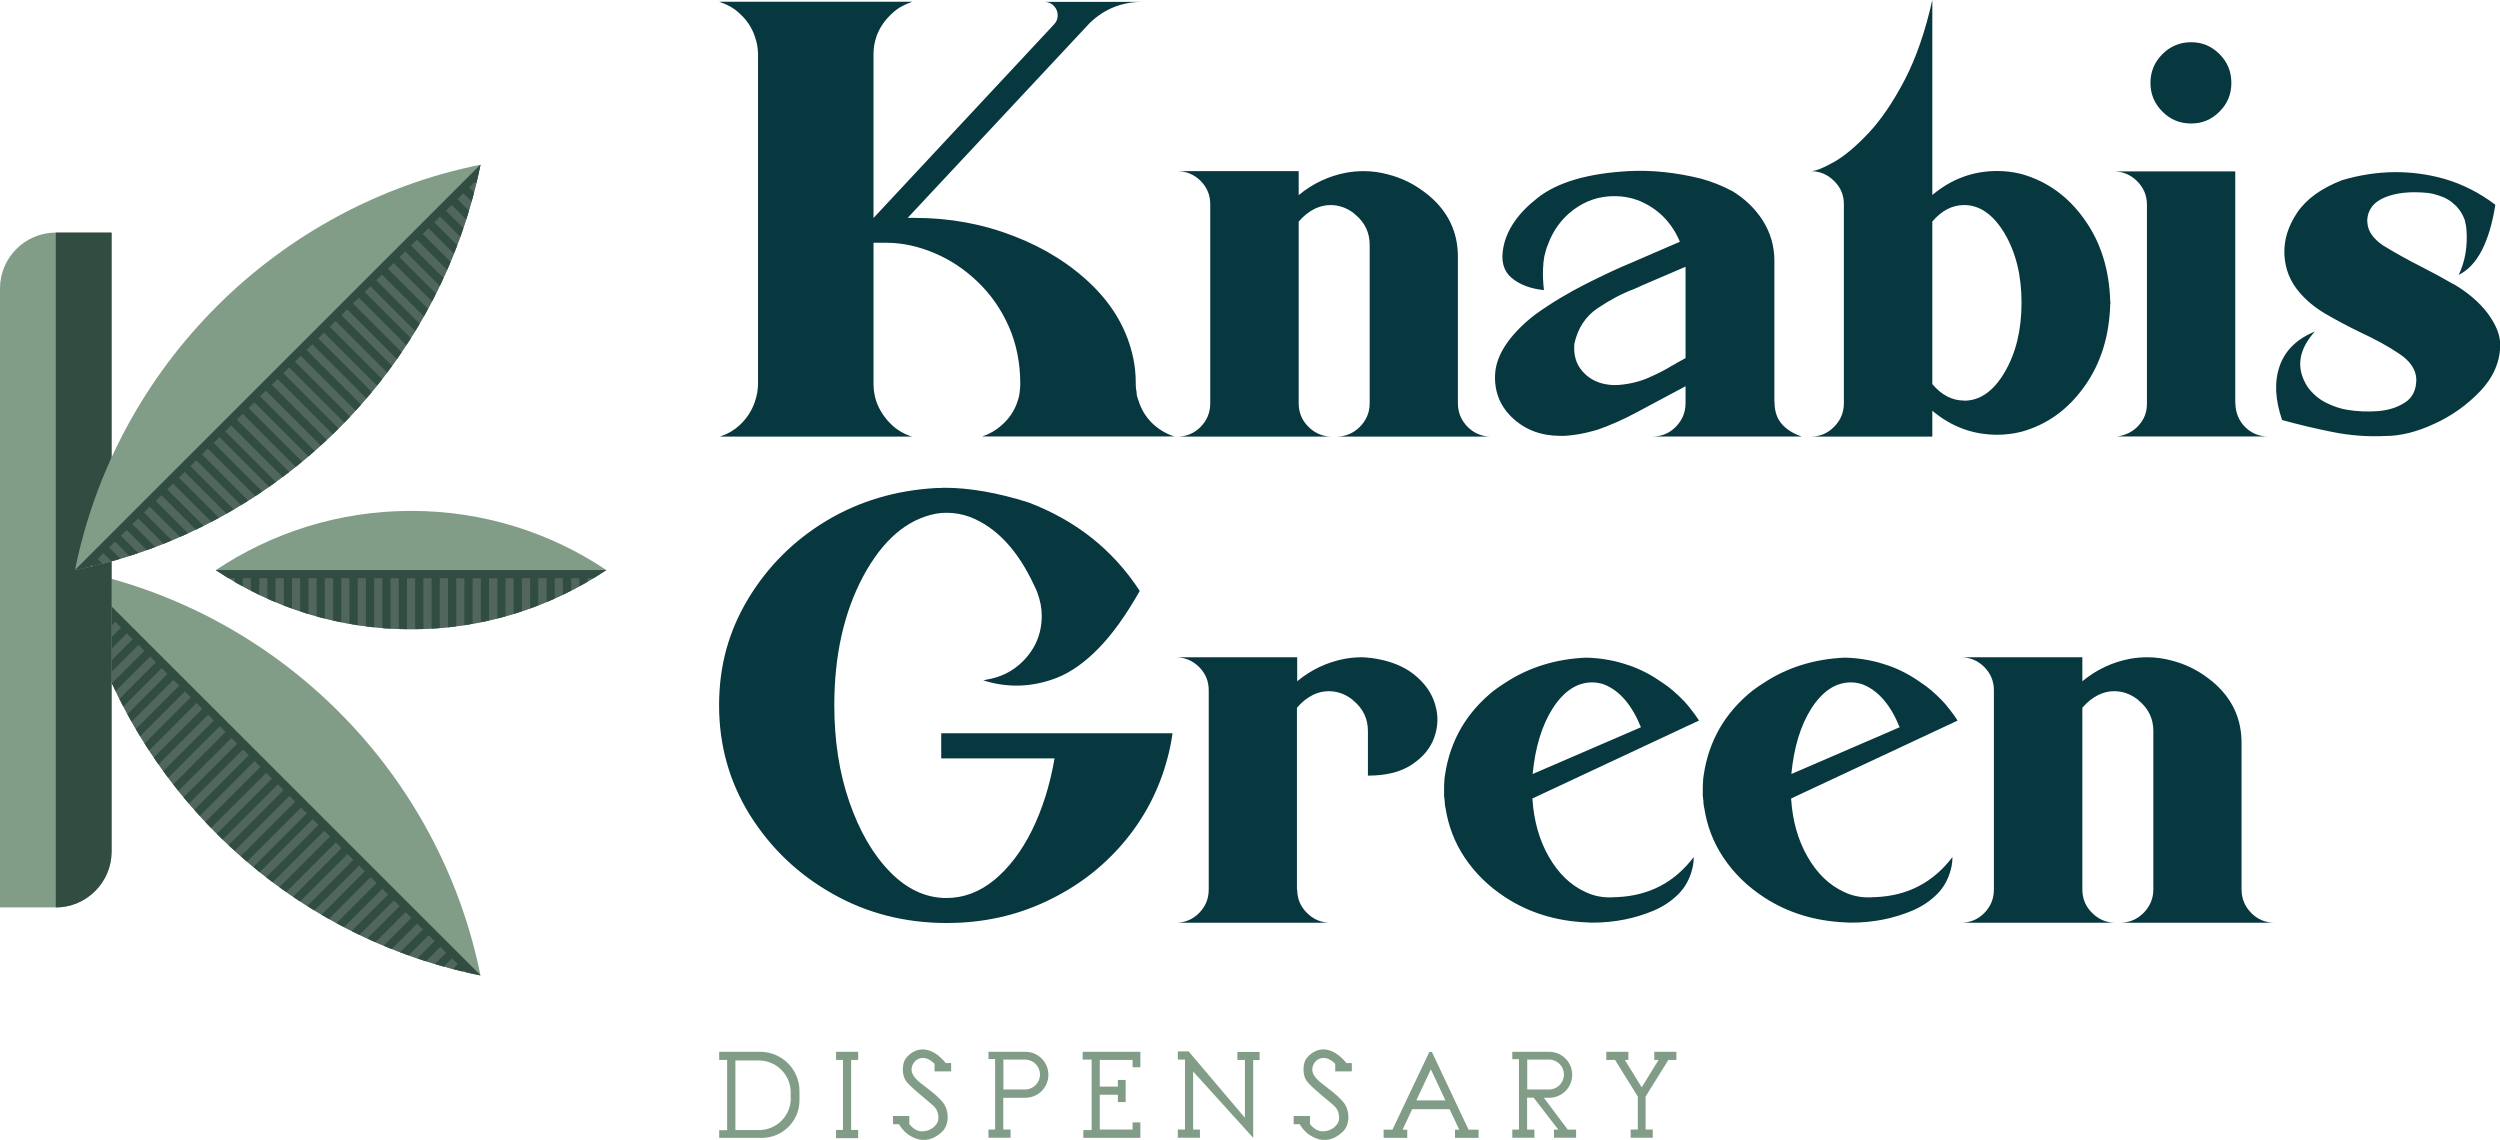
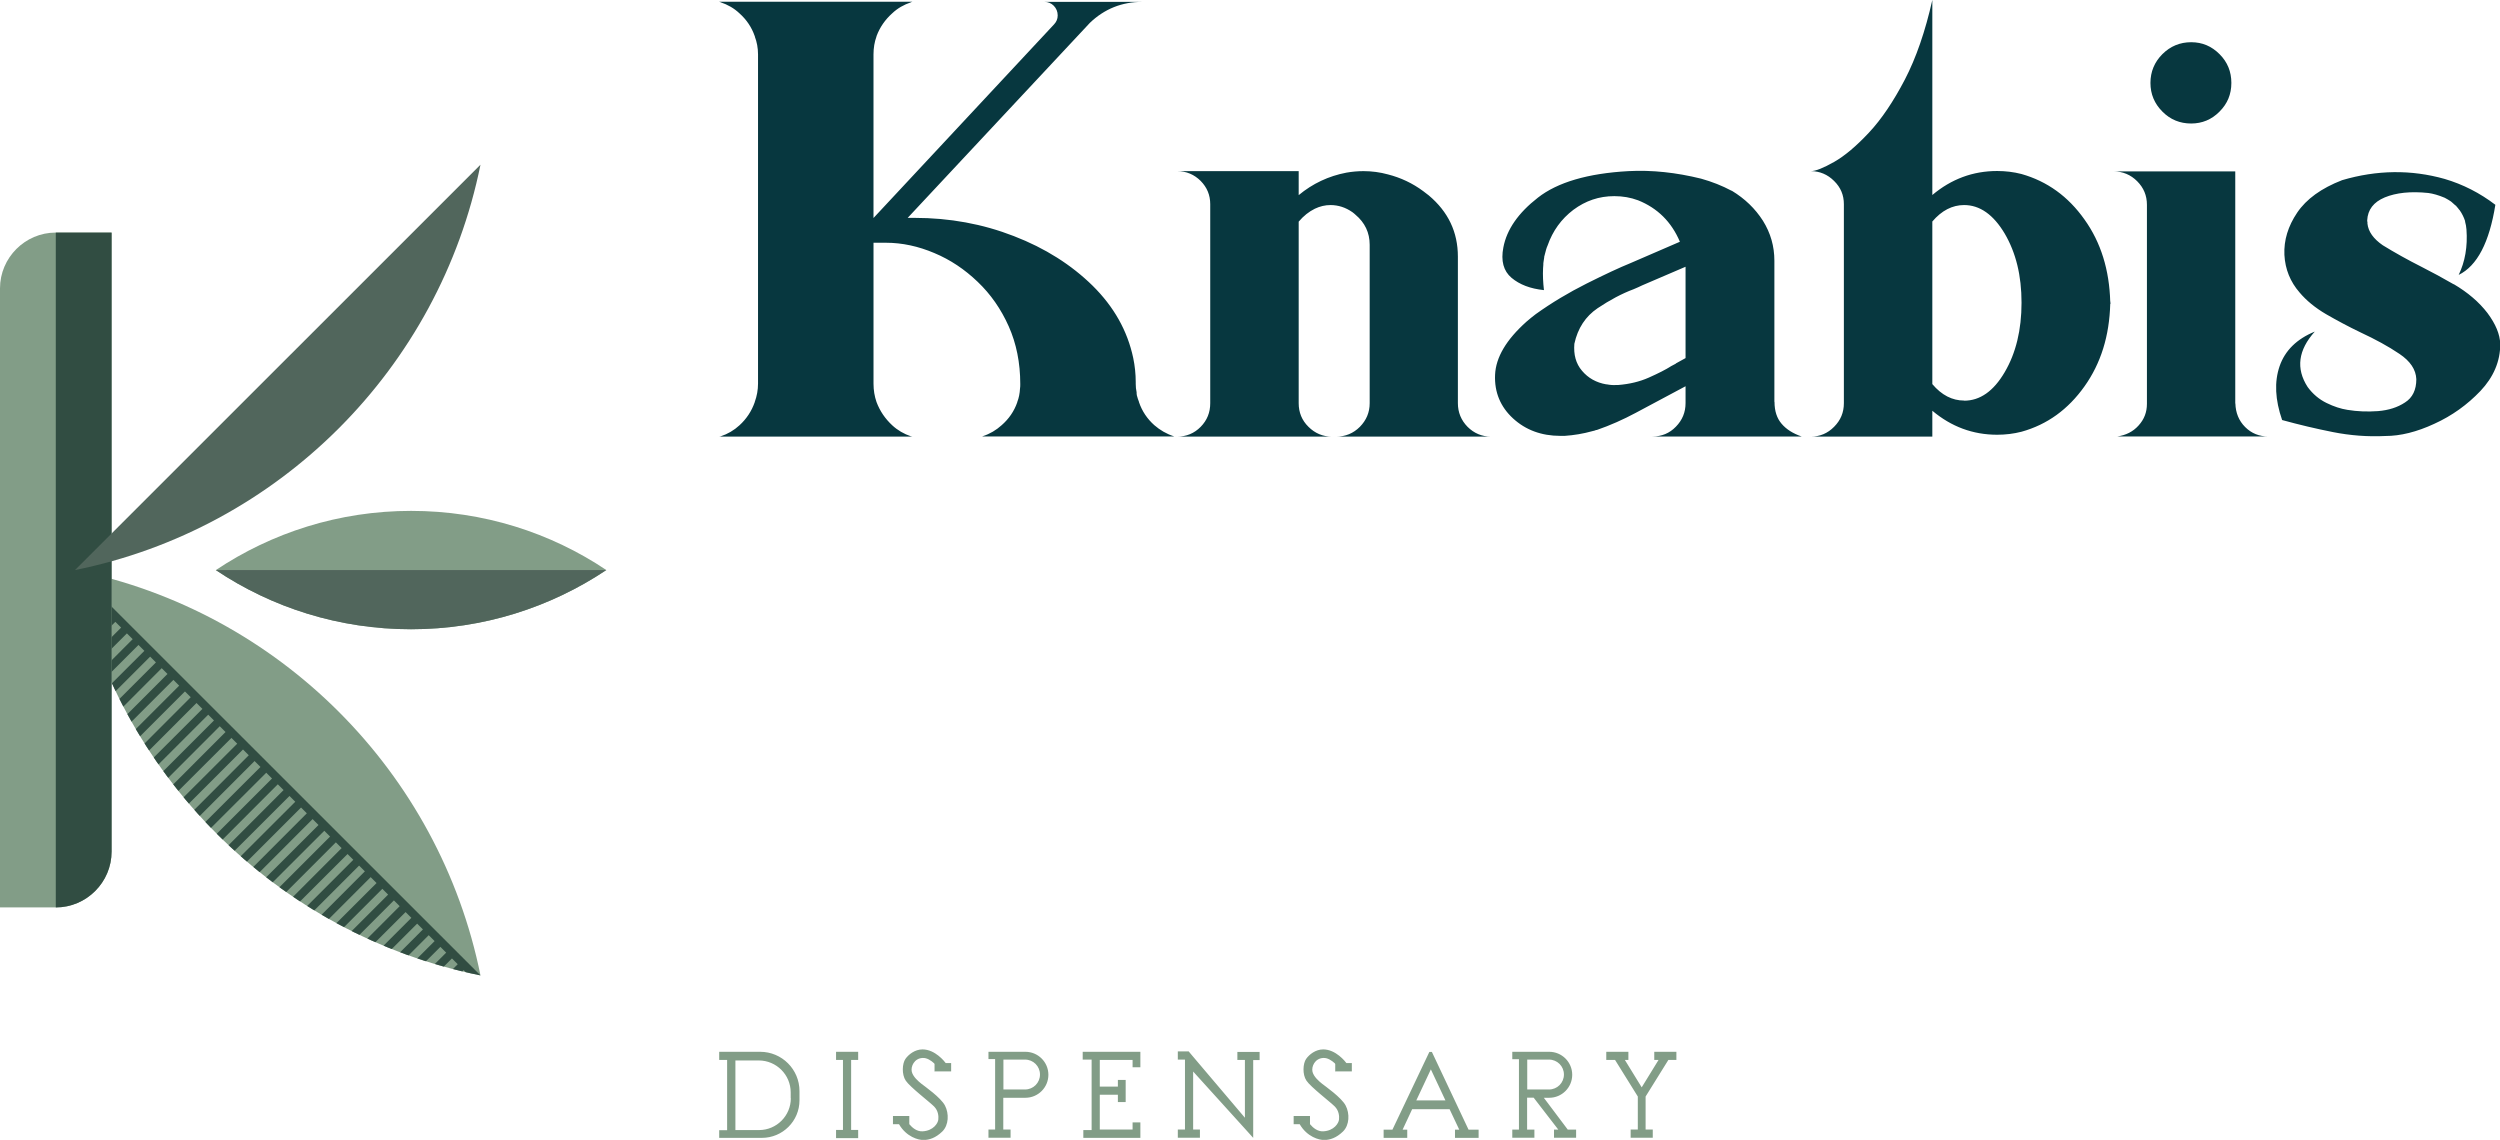
<svg xmlns="http://www.w3.org/2000/svg" id="Capa_2" viewBox="0 0 198.97 90.72">
  <defs>
    <style>.cls-1{fill:#07373f;}.cls-1,.cls-2,.cls-3,.cls-4{fill-rule:evenodd;}.cls-5{clip-path:url(#clippath-1);}.cls-6{clip-path:url(#clippath);}.cls-7{clip-rule:evenodd;fill:none;}.cls-8{clip-path:url(#clippath-3);}.cls-2{fill:#829d87;}.cls-3{fill:#51665c;}.cls-4{fill:#314d42;}</style>
    <clipPath id="clippath">
-       <path class="cls-7" d="M48.25,45.37c-4.45,2.97-9.79,4.71-15.54,4.71s-11.09-1.73-15.54-4.71h31.08Z" />
-     </clipPath>
+       </clipPath>
    <clipPath id="clippath-1">
      <path class="cls-7" d="M5.97,45.37c3.28,16.22,16.05,28.99,32.27,32.26L5.97,45.37Z" />
    </clipPath>
    <clipPath id="clippath-3">
      <path class="cls-7" d="M38.24,13.11c-3.28,16.22-16.05,28.99-32.27,32.26L38.24,13.11Z" />
    </clipPath>
  </defs>
  <g id="Capa_1-2">
    <path class="cls-2" d="M60.5,83.71h-3.26v.65h.63v5.59h-.63v.61h3.4c1.65,0,2.99-1.34,2.99-2.99v-.73c0-1.73-1.4-3.13-3.13-3.13h0Zm2.44,3.7c0,1.39-1.13,2.53-2.53,2.53h-1.88v-5.54h1.86c1.4,0,2.54,1.14,2.54,2.54v.47h0Zm5.36-3.05v-.65h-1.76v.65h.55v5.57h-.55v.65h1.76v-.65h-.56v-5.57h.56Zm6.06,.91h1.34v-.66h-.43c-.09-.12-.84-1.09-1.85-1.09-.6,0-1.11,.4-1.36,.76s-.31,1.23,.03,1.73c.33,.5,1.94,1.73,2.26,2.06,.32,.33,.36,.75,.33,1.03-.02,.28-.39,.9-1.26,.94-.45,.02-.81-.28-1.05-.57v-.65h-1.3v.65h.48c.59,1.02,1.55,1.27,1.97,1.26,.44-.01,.94-.16,1.47-.67,.53-.51,.55-1.44,.22-2.07-.33-.64-1.63-1.54-1.88-1.74-.25-.2-.66-.55-.76-.95-.1-.41,.19-1.07,.86-1.1,.34-.02,.67,.2,.92,.43l.03,.06v.61h0Zm7.25-1.56h-2.94v.58h.53v5.61h-.53v.65h1.76v-.65h-.58v-2.53h1.76c1.01,0,1.83-.82,1.83-1.83s-.82-1.83-1.83-1.83h0Zm-.03,3h-1.72v-2.38h1.72c.66,0,1.19,.53,1.19,1.19s-.53,1.19-1.19,1.19h0Zm4.59-3v.62h.71v5.61h-.66v.62h.66s3.88,0,3.88,0v-1.23h-.62v.57h-2.61v-2.77h1.44v.58h.62v-1.76h-.62v.53h-1.44v-2.12h2.61v.58h.62v-1.23h-4.59Zm12.31,0v.65h.6v4.6l-4.13-4.87-.32-.38h-.01v-.03h-.88v.65h.57v5.57h-.57v.65h1.76v-.65h-.54v-4.62l4.13,4.56,.65,.72v-6.19h.51v-.65h-1.76Zm7.77,1.56h1.34v-.66h-.43c-.09-.12-.84-1.09-1.85-1.09-.6,0-1.11,.4-1.36,.76-.25,.36-.31,1.23,.03,1.73,.33,.5,1.94,1.73,2.26,2.06,.32,.33,.36,.75,.33,1.03-.02,.28-.39,.9-1.26,.94-.45,.02-.81-.28-1.05-.57v-.65h-1.3v.65h.48c.59,1.02,1.55,1.27,1.97,1.26,.44-.01,.94-.16,1.47-.67,.53-.51,.55-1.44,.22-2.07-.33-.64-1.63-1.54-1.88-1.74-.25-.2-.66-.55-.76-.95-.1-.41,.19-1.07,.86-1.1,.34-.02,.67,.2,.92,.43l.03,.06v.61h0Zm10.63,4.64l-2.92-6.19h-.2l-2.94,6.19h-.7v.65h1.88v-.65h-.37l.76-1.63h2.98l.77,1.63h-.34v.65h1.88v-.65h-.79Zm-4.16-2.33l1.16-2.47,1.16,2.47h-2.32Zm12.06,2.33l-1.91-2.54h.43c1.01,0,1.83-.82,1.83-1.83s-.82-1.83-1.83-1.83h-2.94v.59h.53v5.6h-.53v.65h1.76v-.65h-.58v-2.54h.52l1.96,2.54h-.34v.65h1.76v-.65h-.66Zm-3.23-3.2v-2.38h1.73c.66,0,1.19,.53,1.19,1.19s-.53,1.19-1.19,1.19h-1.73Zm10.11-3v.65h.34l-1.34,2.18-1.34-2.18h.28v-.65h-1.76v.65h.7l1.81,2.91v2.63h-.57v.65h1.76v-.65h-.57v-2.63l1.81-2.91h.64v-.65h-1.76Z" />
    <path class="cls-1" d="M60.07,31.99h0c.17-.47,.26-.95,.26-1.46V4.33c0-.51-.09-.99-.26-1.43,.02,0,.02,0,.02-.02h0s-.02,0-.02,0h0c-.25-.72-.66-1.32-1.22-1.82-.42-.4-.93-.69-1.5-.88-.02-.02-.03-.02-.05-.02s-.03,0-.05-.02h15.36s-.03,.02-.05,.02-.03,0-.05,.02c-.57,.19-1.08,.48-1.5,.88-.56,.5-.98,1.1-1.25,1.82h0v.02c-.16,.44-.24,.92-.24,1.43v13.02L83.89,1.94h0c.19-.2,.29-.44,.29-.71,0-.31-.11-.56-.31-.77-.21-.21-.46-.31-.74-.31h7.77c-1.61,0-3,.56-4.16,1.67h0l-14.5,15.52h.55c2.78,0,5.41,.48,7.9,1.45,2.49,.96,4.58,2.29,6.27,3.95,1.69,1.67,2.77,3.58,3.23,5.75,.13,.62,.2,1.27,.2,1.92v.14c0,.23,.02,.45,.07,.67,0,.08,0,.16,.02,.25h0c.05,.19,.11,.37,.17,.52v.02h0c.25,.73,.66,1.33,1.22,1.83,.45,.39,.96,.69,1.54,.88,0,0,.02,0,.05,.02h-15.29s.02-.02,.04-.02c.58-.19,1.08-.49,1.51-.88,.57-.5,.99-1.1,1.24-1.82h0v-.02c.13-.33,.2-.69,.22-1.08,.02-.11,.02-.23,.02-.36,0-1.69-.31-3.22-.92-4.59-.61-1.37-1.44-2.56-2.47-3.54-1.03-.99-2.18-1.76-3.45-2.29-1.27-.54-2.56-.82-3.86-.82h-.98v11.22c0,.51,.08,1,.24,1.46h0c.27,.72,.69,1.33,1.25,1.85,.42,.39,.93,.69,1.5,.88h.05s.03,.02,.05,.02h-15.36s.03,0,.05-.02h.05c.57-.19,1.08-.49,1.5-.88,.56-.51,.97-1.13,1.22-1.85h0Zm55.96,.1h0c0,.73,.26,1.36,.77,1.88,.51,.51,1.14,.78,1.87,.78h-12.32c.73,0,1.36-.26,1.88-.78,.51-.52,.78-1.14,.78-1.88v-12.61c0-.96-.38-1.76-1.13-2.39-.07-.07-.15-.13-.24-.2-.54-.38-1.13-.57-1.75-.57-.43,0-.84,.1-1.24,.29-.47,.23-.9,.57-1.29,1.03v14.45c0,.73,.25,1.36,.78,1.88,.51,.51,1.14,.78,1.85,.78h-12.3c.73,0,1.36-.26,1.87-.78,.51-.52,.76-1.14,.76-1.88v-15.84c0-.72-.25-1.33-.76-1.85-.51-.51-1.14-.78-1.87-.78h9.67v1.91h0c1.11-.92,2.38-1.52,3.8-1.79,.45-.08,.91-.12,1.36-.12,.67,0,1.32,.09,1.94,.26,1.02,.26,1.96,.7,2.82,1.34,.15,.11,.29,.23,.43,.33,1.55,1.3,2.32,2.92,2.32,4.88v11.65h0Zm25.2-.1h0c0,.72,.19,1.3,.56,1.73,.37,.44,.9,.78,1.6,1.02h-11.87c.73,0,1.36-.26,1.86-.78,.51-.52,.77-1.14,.77-1.88v-1.34l-3.97,2.12c-.99,.53-2.02,.99-3.09,1.36-.03,0-.07,0-.1,.02-.05,.02-.09,.03-.14,.05-.03,0-.07,0-.1,.02-.75,.21-1.49,.33-2.22,.38h-.34c-1.51,0-2.77-.47-3.77-1.39-1-.92-1.49-2.08-1.43-3.47,.06-1.39,.89-2.79,2.5-4.23,.24-.21,.49-.41,.74-.6,1.27-.91,2.61-1.71,4.04-2.43,1.44-.72,2.61-1.27,3.5-1.63l3.93-1.7c-.67-1.58-1.78-2.68-3.33-3.3-.59-.22-1.22-.33-1.89-.33-1.22,0-2.29,.37-3.26,1.09-.96,.73-1.64,1.67-2.05,2.84-.05,.11-.09,.22-.12,.33-.05,.19-.1,.38-.15,.57v.05c-.02,.11-.03,.22-.05,.33-.02,.08-.02,.16-.02,.26,0,.08-.02,.17-.02,.26-.03,.56,0,1.14,.07,1.75-1.08-.11-1.94-.44-2.58-.98-.64-.54-.86-1.35-.65-2.42,.27-1.42,1.18-2.74,2.75-3.96,1.56-1.22,3.96-1.93,7.2-2.11,1.88-.1,3.81,.11,5.79,.6h0c.86,.24,1.67,.56,2.42,.96h.02c1.04,.63,1.86,1.42,2.48,2.39,.61,.98,.91,2.03,.91,3.18v11.22h0Zm-7.86-3.06h0l.78-.43v-7.27l-3.45,1.48c-.2,.1-.43,.2-.69,.31-.94,.35-1.89,.86-2.86,1.51-.96,.65-1.58,1.59-1.85,2.83-.07,.86,.12,1.58,.61,2.15,.49,.58,1.13,.94,1.93,1.08h.05c.25,.05,.51,.07,.76,.05h.15c.87-.07,1.69-.26,2.43-.59,.74-.33,1.34-.63,1.79-.92,.14-.07,.26-.14,.36-.19h0Zm34.6-4.91h0v.05s-.02,.02-.02,.02c0,.02,0,.03,.02,.05v.05h-.02c-.07,2.54-.74,4.72-2.05,6.56-1.3,1.83-2.96,3.04-5.01,3.61-.62,.16-1.27,.24-1.94,.24-1.93,0-3.65-.64-5.16-1.91v2.06h-9.67c.72,0,1.34-.26,1.85-.78,.52-.52,.78-1.14,.78-1.88v-15.84c0-.72-.25-1.33-.78-1.85-.51-.51-1.14-.78-1.85-.78,.38,0,1-.25,1.85-.73,.86-.49,1.78-1.27,2.78-2.34,1-1.07,1.94-2.47,2.85-4.21,.9-1.73,1.63-3.85,2.19-6.34V15.52c1.51-1.27,3.23-1.91,5.16-1.91,.67,0,1.32,.08,1.94,.24,2.04,.58,3.71,1.78,5.01,3.62,1.31,1.83,1.98,4.02,2.05,6.55h.02Zm-11.65,7.87h0c1.26,0,2.34-.75,3.23-2.27,.89-1.51,1.34-3.36,1.34-5.53s-.45-3.98-1.34-5.5c-.9-1.51-1.98-2.27-3.23-2.27-.94,0-1.79,.44-2.53,1.31v12.94c.74,.88,1.59,1.31,2.53,1.31h0Zm18.07-22.06h0c-.89,0-1.66-.31-2.29-.95-.63-.63-.95-1.39-.95-2.28s.32-1.66,.95-2.29c.63-.63,1.4-.95,2.29-.95s1.63,.32,2.26,.95c.63,.63,.94,1.39,.94,2.29s-.31,1.65-.94,2.28c-.63,.64-1.39,.95-2.26,.95h0Zm3.52,22.28h0c.02,.74,.27,1.37,.78,1.88,.5,.5,1.12,.75,1.85,.75h-12.04c.69-.1,1.26-.38,1.7-.87,.45-.49,.67-1.06,.67-1.73v-15.84c0-.74-.26-1.36-.78-1.88-.51-.51-1.14-.78-1.88-.78h9.69v18.47h0Zm17.37-9.5h0c1.14,.67,2.03,1.44,2.69,2.3,.65,.87,1,1.7,1.02,2.48,0,1.38-.54,2.63-1.58,3.73-1.04,1.09-2.26,1.97-3.67,2.61-1.4,.65-2.7,.97-3.89,.97-1.41,.07-2.81-.04-4.17-.31-1.36-.27-2.71-.59-4.05-.96-.56-1.62-.63-3.04-.2-4.29,.43-1.24,1.36-2.16,2.8-2.75-1.32,1.47-1.52,2.94-.57,4.41,.41,.56,.91,.98,1.5,1.27,.59,.29,1.15,.47,1.67,.55,.78,.13,1.59,.16,2.43,.1,.83-.07,1.55-.29,2.15-.69,.6-.38,.9-1,.9-1.85-.03-.76-.48-1.44-1.35-2.02-.87-.59-1.9-1.15-3.1-1.71-.96-.46-1.87-.95-2.74-1.45-.87-.51-1.57-1.09-2.1-1.72-.74-.85-1.15-1.85-1.21-3-.05-1.16,.29-2.28,1.02-3.36,.73-1.08,1.92-1.94,3.57-2.58,2.78-.82,5.5-.85,8.16-.1,1.46,.43,2.81,1.12,4.04,2.06-.48,3-1.45,4.86-2.92,5.58,.51-1.05,.72-2.26,.62-3.62-.02-.22-.05-.42-.11-.62v-.05h0c-.1-.3-.24-.59-.43-.86-.03-.03-.07-.07-.1-.12h0c-.05-.07-.09-.11-.14-.16-.02-.02-.02-.03-.02-.05-.03-.02-.07-.04-.1-.07-.1-.1-.19-.18-.29-.26-.02,0-.02,0-.02-.02-.16-.11-.33-.21-.52-.31h0c-.5-.21-.93-.33-1.3-.38-1.42-.15-2.57-.02-3.47,.35-.89,.37-1.36,.98-1.4,1.83,0,.04,0,.09,.02,.14h0v.12c.07,.64,.48,1.21,1.22,1.72,.96,.59,1.98,1.16,3.09,1.72,.87,.44,1.73,.91,2.56,1.39Z" />
-     <path class="cls-1" d="M74.92,58.36h18.4c-.1,.69-.23,1.36-.41,2.01-.67,2.52-1.85,4.77-3.53,6.74-1.68,1.97-3.73,3.52-6.16,4.65-2.43,1.14-5.05,1.7-7.87,1.7-3.33,0-6.37-.78-9.11-2.34-2.74-1.55-4.92-3.64-6.56-6.26-1.63-2.63-2.45-5.54-2.45-8.72s.78-5.93,2.32-8.49c1.55-2.57,3.63-4.64,6.22-6.2,2.6-1.56,5.52-2.43,8.75-2.61h.31c.11-.02,.23-.02,.33-.02,1.99,0,4.23,.39,6.7,1.17,3.78,1.44,6.73,3.78,8.85,7.04-1.09,1.93-2.18,3.45-3.27,4.56-1.09,1.12-2.19,1.9-3.29,2.34-1.96,.77-3.93,.84-5.89,.22,.07-.02,.13-.03,.2-.05,1.16-.18,2.14-.66,2.94-1.46,1-1,1.51-2.21,1.51-3.63,0-.6-.11-1.19-.32-1.75h0v-.02c-.07-.2-.16-.41-.26-.6-1.31-2.84-3.02-4.68-5.14-5.5-.6-.22-1.22-.33-1.86-.33-.27,0-.55,.02-.82,.07-2.33,.44-4.26,2.11-5.8,4.97-1.54,2.87-2.31,6.3-2.31,10.29,0,2.82,.4,5.39,1.21,7.72,.81,2.32,1.88,4.16,3.23,5.54,1.36,1.38,2.85,2.07,4.49,2.07,1.37,0,2.64-.48,3.81-1.44,1.16-.96,2.16-2.27,2.99-3.94,.82-1.67,1.43-3.58,1.8-5.73h-9.02v-2.01h0Zm28.32,12.42h0c0,.73,.25,1.36,.78,1.88,.51,.51,1.14,.78,1.85,.78h-12.3c.73,0,1.36-.26,1.87-.78,.51-.52,.76-1.14,.76-1.88v-15.84c0-.72-.25-1.33-.76-1.85-.51-.51-1.14-.78-1.87-.78h9.67v1.91h0c1.11-.92,2.38-1.52,3.8-1.79,.45-.08,.91-.12,1.36-.12,.21,0,.41,.02,.6,.05h.09c1.44,.19,2.58,.63,3.44,1.31,.85,.68,1.41,1.46,1.68,2.37,.28,.9,.25,1.78-.06,2.65-.31,.87-.91,1.59-1.8,2.17-.88,.59-2.04,.87-3.48,.87v-3.56c0-.96-.38-1.76-1.13-2.39-.07-.07-.16-.13-.24-.2-.54-.38-1.13-.57-1.75-.57-.43,0-.84,.1-1.24,.29-.47,.23-.9,.57-1.29,1.03v14.45h0Zm31.97-13.43h0l-13.25,6.2c.11,1.77,.55,3.32,1.31,4.64,.76,1.32,1.72,2.26,2.91,2.8,.6,.29,1.24,.43,1.91,.43,.16,0,.31,0,.46-.02h.14c2.56-.11,4.59-1.18,6.11-3.19,0,.33-.04,.65-.12,.96-.2,.78-.56,1.45-1.1,1.99s-1.19,.98-1.96,1.31c-1.52,.64-3.14,.96-4.88,.96-.14,0-.28,0-.41-.02h-.09c-2.43-.11-4.56-.78-6.41-1.98-1.34-.87-2.43-1.93-3.28-3.21-.78-1.18-1.28-2.47-1.5-3.9-.03-.1-.05-.2-.05-.29h0c-.02-.1-.02-.2-.02-.29-.02-.14-.03-.29-.05-.42v-.43c0-.22,0-.44,.02-.65,0-.18,.02-.35,.05-.53,.4-2.75,1.71-5.01,3.92-6.77,.29-.22,.6-.42,.91-.62,1.85-1.21,3.98-1.87,6.39-1.98h.02c1.21,.03,2.35,.24,3.42,.62h.02c.94,.33,1.8,.79,2.61,1.36,.3,.2,.58,.4,.83,.62,.33,.28,.62,.56,.89,.84,.19,.2,.38,.42,.55,.65,.24,.3,.47,.61,.67,.93h0Zm-13.2,4.24h0l8.59-3.71c-.72-1.77-1.69-2.91-2.92-3.4h0c-.12-.05-.24-.08-.36-.1-.19-.05-.38-.07-.6-.07-1.21,0-2.25,.69-3.14,2.06-.87,1.37-1.4,3.12-1.6,5.24l.02-.02h0Zm33.79-4.24h0l-13.25,6.2c.11,1.77,.55,3.32,1.31,4.64,.76,1.32,1.72,2.26,2.91,2.8,.6,.29,1.24,.43,1.91,.43,.16,0,.31,0,.46-.02h.14c2.56-.11,4.59-1.18,6.11-3.19,0,.33-.04,.65-.12,.96-.2,.78-.56,1.45-1.1,1.99s-1.19,.98-1.96,1.31c-1.52,.64-3.14,.96-4.88,.96-.14,0-.28,0-.41-.02h-.09c-2.43-.11-4.56-.78-6.41-1.98-1.34-.87-2.43-1.93-3.28-3.21-.78-1.18-1.28-2.47-1.5-3.9-.03-.1-.05-.2-.05-.29h0c-.02-.1-.02-.2-.02-.29-.02-.14-.03-.29-.05-.42v-.43c0-.22,0-.44,.02-.65,0-.18,.02-.35,.05-.53,.4-2.75,1.71-5.01,3.92-6.77,.29-.22,.6-.42,.91-.62,1.85-1.21,3.98-1.87,6.39-1.98h.02c1.21,.03,2.35,.24,3.42,.62h.02c.94,.33,1.8,.79,2.6,1.36,.3,.2,.58,.4,.83,.62,.33,.28,.62,.56,.89,.84,.19,.2,.38,.42,.55,.65,.24,.3,.47,.61,.67,.93h0Zm-13.2,4.24h0l8.59-3.71c-.72-1.77-1.69-2.91-2.92-3.4h0c-.12-.05-.24-.08-.36-.1-.19-.05-.38-.07-.6-.07-1.21,0-2.25,.69-3.14,2.06-.87,1.37-1.4,3.12-1.6,5.24l.02-.02h0Zm35.8,9.19h0c0,.73,.26,1.36,.77,1.88,.51,.51,1.13,.78,1.87,.78h-12.32c.73,0,1.36-.26,1.88-.78,.51-.52,.78-1.14,.78-1.88v-12.61c0-.96-.38-1.76-1.13-2.39-.07-.07-.15-.13-.24-.2-.54-.38-1.13-.57-1.75-.57-.43,0-.84,.1-1.24,.29-.47,.23-.9,.57-1.29,1.03v14.45c0,.73,.25,1.36,.78,1.88,.51,.51,1.14,.78,1.85,.78h-12.3c.73,0,1.36-.26,1.87-.78,.51-.52,.76-1.14,.76-1.88v-15.84c0-.72-.25-1.33-.76-1.85-.51-.51-1.14-.78-1.87-.78h9.67v1.91h0c1.11-.92,2.38-1.52,3.8-1.79,.45-.08,.91-.12,1.36-.12,.67,0,1.32,.09,1.94,.26,1.02,.26,1.96,.7,2.82,1.34,.15,.11,.29,.23,.43,.33,1.55,1.3,2.32,2.92,2.32,4.88v11.65Z" />
    <path class="cls-2" d="M32.72,40.66c5.75,0,11.09,1.73,15.54,4.71-4.45,2.97-9.79,4.71-15.54,4.71s-11.09-1.73-15.54-4.71c4.45-2.97,9.79-4.71,15.54-4.71Z" />
    <path class="cls-3" d="M48.25,45.37c-4.45,2.97-9.79,4.71-15.54,4.71s-11.09-1.73-15.54-4.71h31.08Z" />
    <g class="cls-6">
      <polygon class="cls-4" points="59.83 46.02 59.83 45.37 59.18 45.37 58.52 45.37 57.87 45.37 57.22 45.37 56.56 45.37 55.91 45.37 55.26 45.37 54.6 45.37 53.95 45.37 53.3 45.37 52.64 45.37 51.99 45.37 51.34 45.37 50.68 45.37 50.03 45.37 49.38 45.37 48.72 45.37 48.07 45.37 47.42 45.37 46.76 45.37 46.11 45.37 45.46 45.37 44.8 45.37 44.15 45.37 43.5 45.37 42.84 45.37 42.19 45.37 41.54 45.37 40.88 45.37 40.23 45.37 39.58 45.37 38.92 45.37 38.27 45.37 37.62 45.37 36.96 45.37 36.31 45.37 35.66 45.37 35 45.37 34.35 45.37 33.7 45.37 33.04 45.37 32.39 45.37 31.74 45.37 31.08 45.37 30.43 45.37 29.78 45.37 29.12 45.37 28.47 45.37 27.81 45.37 27.16 45.37 26.51 45.37 25.85 45.37 25.2 45.37 24.55 45.37 23.89 45.37 23.24 45.37 22.59 45.37 21.93 45.37 21.28 45.37 20.63 45.37 19.97 45.37 19.32 45.37 18.67 45.37 18.01 45.37 17.36 45.37 16.71 45.37 16.05 45.37 15.4 45.37 14.75 45.37 14.09 45.37 13.44 45.37 12.79 45.37 12.13 45.37 11.48 45.37 10.83 45.37 10.17 45.37 9.52 45.37 8.87 45.37 8.21 45.37 7.56 45.37 6.91 45.37 6.25 45.37 5.64 45.37 5.6 45.37 5.6 55.7 6.25 55.7 6.25 46.02 6.91 46.02 6.91 55.7 7.56 55.7 7.56 46.02 8.21 46.02 8.21 55.7 8.87 55.7 8.87 46.02 9.52 46.02 9.52 55.7 10.17 55.7 10.17 46.02 10.83 46.02 10.83 55.7 11.48 55.7 11.48 46.02 12.13 46.02 12.13 55.7 12.79 55.7 12.79 46.02 13.44 46.02 13.44 55.7 14.09 55.7 14.09 46.02 14.75 46.02 14.75 55.7 15.4 55.7 15.4 46.02 16.05 46.02 16.05 55.7 16.71 55.7 16.71 46.02 17.36 46.02 17.36 55.7 18.01 55.7 18.01 46.02 18.67 46.02 18.67 55.7 19.32 55.7 19.32 46.02 19.97 46.02 19.97 55.7 20.63 55.7 20.63 46.02 21.28 46.02 21.28 55.7 21.93 55.7 21.93 46.02 22.59 46.02 22.59 55.7 23.24 55.7 23.24 46.02 23.89 46.02 23.89 55.7 24.55 55.7 24.55 46.02 25.2 46.02 25.2 55.7 25.85 55.7 25.85 46.02 26.51 46.02 26.51 55.7 27.16 55.7 27.16 46.02 27.81 46.02 27.81 55.7 28.47 55.7 28.47 46.02 29.12 46.02 29.12 55.7 29.78 55.7 29.78 46.02 30.43 46.02 30.43 55.7 31.08 55.7 31.08 46.02 31.74 46.02 31.74 55.7 32.39 55.7 32.39 46.02 33.04 46.02 33.04 55.7 33.7 55.7 33.7 46.02 34.35 46.02 34.35 55.7 35 55.7 35 46.02 35.66 46.02 35.66 55.7 36.31 55.7 36.31 46.02 36.96 46.02 36.96 55.7 37.62 55.7 37.62 46.02 38.27 46.02 38.27 55.7 38.92 55.7 38.92 46.02 39.58 46.02 39.58 55.7 40.23 55.7 40.23 46.02 40.88 46.02 40.88 55.7 41.54 55.7 41.54 46.02 42.19 46.02 42.19 55.7 42.84 55.7 42.84 46.02 43.5 46.02 43.5 55.7 44.15 55.7 44.15 46.02 44.8 46.02 44.8 55.7 45.46 55.7 45.46 46.02 46.11 46.02 46.11 55.7 46.76 55.7 46.76 46.02 47.42 46.02 47.42 55.7 48.07 55.7 48.07 46.02 48.72 46.02 48.72 55.7 49.38 55.7 49.38 46.02 50.03 46.02 50.03 55.7 50.68 55.7 50.68 46.02 51.34 46.02 51.34 55.7 51.99 55.7 51.99 46.02 52.64 46.02 52.64 55.7 53.3 55.7 53.3 46.02 53.95 46.02 53.95 55.7 54.6 55.7 54.6 46.02 55.26 46.02 55.26 55.7 55.91 55.7 55.91 46.02 56.56 46.02 56.56 55.7 57.22 55.7 57.22 46.02 57.87 46.02 57.87 55.7 58.52 55.7 58.52 46.02 59.18 46.02 59.18 55.7 59.83 55.7 59.83 46.02" />
    </g>
    <path class="cls-2" d="M5.97,45.37c3.28,16.22,16.05,28.99,32.27,32.26-3.28-16.22-16.05-28.99-32.27-32.26Z" />
-     <path class="cls-3" d="M5.97,45.37c3.28,16.22,16.05,28.99,32.27,32.26L5.97,45.37Z" />
    <g class="cls-5">
      <polygon class="cls-4" points="41.52 81.83 41.98 81.36 41.52 80.9 41.05 80.44 40.59 79.98 40.13 79.52 39.67 79.05 39.21 78.59 38.74 78.13 38.28 77.67 37.82 77.21 37.36 76.74 36.9 76.28 36.43 75.82 35.97 75.36 35.51 74.9 35.05 74.43 34.59 73.97 34.12 73.51 33.66 73.05 33.2 72.59 32.74 72.12 32.28 71.66 31.81 71.2 31.35 70.74 30.89 70.28 30.43 69.81 29.97 69.35 29.5 68.89 29.04 68.43 28.58 67.97 28.12 67.5 27.66 67.04 27.19 66.58 26.73 66.12 26.27 65.66 25.81 65.19 25.35 64.73 24.88 64.27 24.42 63.81 23.96 63.35 23.5 62.88 23.04 62.42 22.57 61.96 22.11 61.5 21.65 61.04 21.19 60.57 20.73 60.11 20.26 59.65 19.8 59.19 19.34 58.73 18.88 58.26 18.42 57.8 17.95 57.34 17.49 56.88 17.03 56.42 16.57 55.95 16.11 55.49 15.64 55.03 15.18 54.57 14.72 54.11 14.26 53.64 13.8 53.18 13.33 52.72 12.87 52.26 12.41 51.8 11.95 51.33 11.49 50.87 11.02 50.41 10.56 49.95 10.1 49.49 9.64 49.02 9.18 48.56 8.71 48.1 8.25 47.64 7.79 47.18 7.33 46.71 6.87 46.25 6.4 45.79 5.94 45.33 5.48 44.87 5.02 44.4 4.56 43.94 4.09 43.48 3.66 43.05 3.63 43.02 -3.67 50.32 -3.21 50.79 3.63 43.94 4.09 44.4 -2.75 51.25 -2.29 51.71 4.56 44.87 5.02 45.33 -1.82 52.17 -1.36 52.63 5.48 45.79 5.94 46.25 -.9 53.1 -.44 53.56 6.4 46.71 6.87 47.18 .02 54.02 .49 54.48 7.33 47.64 7.79 48.1 .95 54.94 1.41 55.41 8.25 48.56 8.71 49.02 1.87 55.87 2.33 56.33 9.18 49.49 9.64 49.95 2.8 56.79 3.26 57.25 10.1 50.41 10.56 50.87 3.72 57.72 4.18 58.18 11.02 51.33 11.49 51.8 4.64 58.64 5.11 59.1 11.95 52.26 12.41 52.72 5.57 59.56 6.03 60.03 12.87 53.18 13.33 53.64 6.49 60.49 6.95 60.95 13.8 54.11 14.26 54.57 7.42 61.41 7.88 61.87 14.72 55.03 15.18 55.49 8.34 62.34 8.8 62.8 15.64 55.95 16.11 56.42 9.26 63.26 9.73 63.72 16.57 56.88 17.03 57.34 10.19 64.18 10.65 64.65 17.49 57.8 17.95 58.26 11.11 65.11 11.57 65.57 18.42 58.73 18.88 59.19 12.03 66.03 12.5 66.49 19.34 59.65 19.8 60.11 12.96 66.96 13.42 67.42 20.26 60.57 20.73 61.04 13.88 67.88 14.34 68.34 21.19 61.5 21.65 61.96 14.81 68.8 15.27 69.27 22.11 62.42 22.57 62.88 15.73 69.73 16.19 70.19 23.04 63.35 23.5 63.81 16.65 70.65 17.12 71.11 23.96 64.27 24.42 64.73 17.58 71.58 18.04 72.04 24.88 65.19 25.35 65.66 18.5 72.5 18.96 72.96 25.81 66.12 26.27 66.58 19.43 73.42 19.89 73.89 26.73 67.04 27.19 67.5 20.35 74.35 20.81 74.81 27.66 67.97 28.12 68.43 21.28 75.27 21.74 75.73 28.58 68.89 29.04 69.35 22.2 76.2 22.66 76.66 29.5 69.81 29.97 70.28 23.12 77.12 23.59 77.58 30.43 70.74 30.89 71.2 24.05 78.04 24.51 78.51 31.35 71.66 31.81 72.12 24.97 78.97 25.43 79.43 32.28 72.59 32.74 73.05 25.9 79.89 26.36 80.35 33.2 73.51 33.66 73.97 26.82 80.82 27.28 81.28 34.12 74.43 34.59 74.9 27.74 81.74 28.2 82.2 35.05 75.36 35.51 75.82 28.67 82.66 29.13 83.13 35.97 76.28 36.43 76.74 29.59 83.59 30.05 84.05 36.9 77.21 37.36 77.67 30.51 84.51 30.98 84.97 37.82 78.13 38.28 78.59 31.44 85.44 31.9 85.9 38.74 79.05 39.21 79.52 32.36 86.36 32.82 86.82 39.67 79.98 40.13 80.44 33.29 87.28 33.75 87.75 40.59 80.9 41.05 81.36 34.21 88.21 34.67 88.67 41.52 81.83" />
    </g>
    <path class="cls-2" d="M4.44,18.51h4.44v49.27c0,2.44-2,4.44-4.44,4.44H0V22.95c0-2.44,2-4.44,4.44-4.44Z" />
    <path class="cls-4" d="M4.44,18.51h4.44v49.27c0,2.44-2,4.44-4.44,4.44V18.51Z" />
-     <path class="cls-2" d="M38.24,13.11c-3.28,16.22-16.05,28.99-32.27,32.26C9.24,29.15,22.02,16.38,38.24,13.11Z" />
    <path class="cls-3" d="M38.24,13.11c-3.28,16.22-16.05,28.99-32.27,32.26L38.24,13.11Z" />
    <g class="cls-8">
-       <polygon class="cls-4" points="2.69 49.57 2.22 49.11 2.69 48.65 3.15 48.18 3.61 47.72 4.07 47.26 4.53 46.8 5 46.34 5.46 45.88 5.92 45.41 6.38 44.95 6.84 44.49 7.31 44.03 7.77 43.57 8.23 43.1 8.69 42.64 9.15 42.18 9.62 41.72 10.08 41.26 10.54 40.79 11 40.33 11.46 39.87 11.92 39.41 12.39 38.95 12.85 38.48 13.31 38.02 13.77 37.56 14.24 37.1 14.7 36.64 15.16 36.17 15.62 35.71 16.08 35.25 16.54 34.79 17.01 34.33 17.47 33.86 17.93 33.4 18.39 32.94 18.85 32.48 19.32 32.02 19.78 31.55 20.24 31.09 20.7 30.63 21.16 30.17 21.63 29.71 22.09 29.24 22.55 28.78 23.01 28.32 23.47 27.86 23.94 27.4 24.4 26.93 24.86 26.47 25.32 26.01 25.78 25.55 26.25 25.09 26.71 24.62 27.17 24.16 27.63 23.7 28.09 23.24 28.56 22.78 29.02 22.31 29.48 21.85 29.94 21.39 30.4 20.93 30.87 20.47 31.33 20 31.79 19.54 32.25 19.08 32.71 18.62 33.18 18.16 33.64 17.69 34.1 17.23 34.56 16.77 35.02 16.31 35.49 15.85 35.95 15.38 36.41 14.92 36.87 14.46 37.33 14 37.8 13.54 38.26 13.07 38.72 12.61 39.18 12.15 39.64 11.69 40.11 11.23 40.54 10.79 40.57 10.76 47.87 18.07 47.41 18.53 40.57 11.69 40.11 12.15 46.95 18.99 46.49 19.45 39.64 12.61 39.18 13.07 46.03 19.92 45.56 20.38 38.72 13.54 38.26 14 45.1 20.84 44.64 21.3 37.8 14.46 37.33 14.92 44.18 21.76 43.72 22.23 36.87 15.38 36.41 15.85 43.25 22.69 42.79 23.15 35.95 16.31 35.49 16.77 42.33 23.61 41.87 24.07 35.02 17.23 34.56 17.69 41.41 24.54 40.94 25 34.1 18.16 33.64 18.62 40.48 25.46 40.02 25.92 33.18 19.08 32.71 19.54 39.56 26.38 39.1 26.85 32.25 20 31.79 20.47 38.63 27.31 38.17 27.77 31.33 20.93 30.87 21.39 37.71 28.23 37.25 28.69 30.4 21.85 29.94 22.31 36.79 29.16 36.32 29.62 29.48 22.78 29.02 23.24 35.86 30.08 35.4 30.54 28.56 23.7 28.09 24.16 34.94 31 34.48 31.47 27.63 24.62 27.17 25.09 34.01 31.93 33.55 32.39 26.71 25.55 26.25 26.01 33.09 32.85 32.63 33.31 25.78 26.47 25.32 26.93 32.17 33.78 31.7 34.24 24.86 27.4 24.4 27.86 31.24 34.7 30.78 35.16 23.94 28.32 23.47 28.78 30.32 35.62 29.86 36.09 23.01 29.24 22.55 29.71 29.39 36.55 28.93 37.01 22.09 30.17 21.63 30.63 28.47 37.47 28.01 37.93 21.16 31.09 20.7 31.55 27.55 38.4 27.08 38.86 20.24 32.02 19.78 32.48 26.62 39.32 26.16 39.78 19.32 32.94 18.85 33.4 25.7 40.24 25.24 40.71 18.39 33.86 17.93 34.33 24.77 41.17 24.31 41.63 17.47 34.79 17.01 35.25 23.85 42.09 23.39 42.55 16.54 35.71 16.08 36.17 22.93 43.02 22.46 43.48 15.62 36.64 15.16 37.1 22 43.94 21.54 44.4 14.7 37.56 14.24 38.02 21.08 44.86 20.62 45.33 13.77 38.48 13.31 38.95 20.15 45.79 19.69 46.25 12.85 39.41 12.39 39.87 19.23 46.71 18.77 47.17 11.92 40.33 11.46 40.79 18.31 47.64 17.84 48.1 11 41.26 10.54 41.72 17.38 48.56 16.92 49.02 10.08 42.18 9.62 42.64 16.46 49.48 16 49.95 9.15 43.1 8.69 43.57 15.53 50.41 15.07 50.87 8.23 44.03 7.77 44.49 14.61 51.33 14.15 51.79 7.31 44.95 6.84 45.41 13.69 52.26 13.22 52.72 6.38 45.88 5.92 46.34 12.76 53.18 12.3 53.64 5.46 46.8 5 47.26 11.84 54.1 11.38 54.57 4.53 47.72 4.07 48.18 10.91 55.03 10.45 55.49 3.61 48.65 3.15 49.11 9.99 55.95 9.53 56.41 2.69 49.57" />
-     </g>
+       </g>
  </g>
</svg>